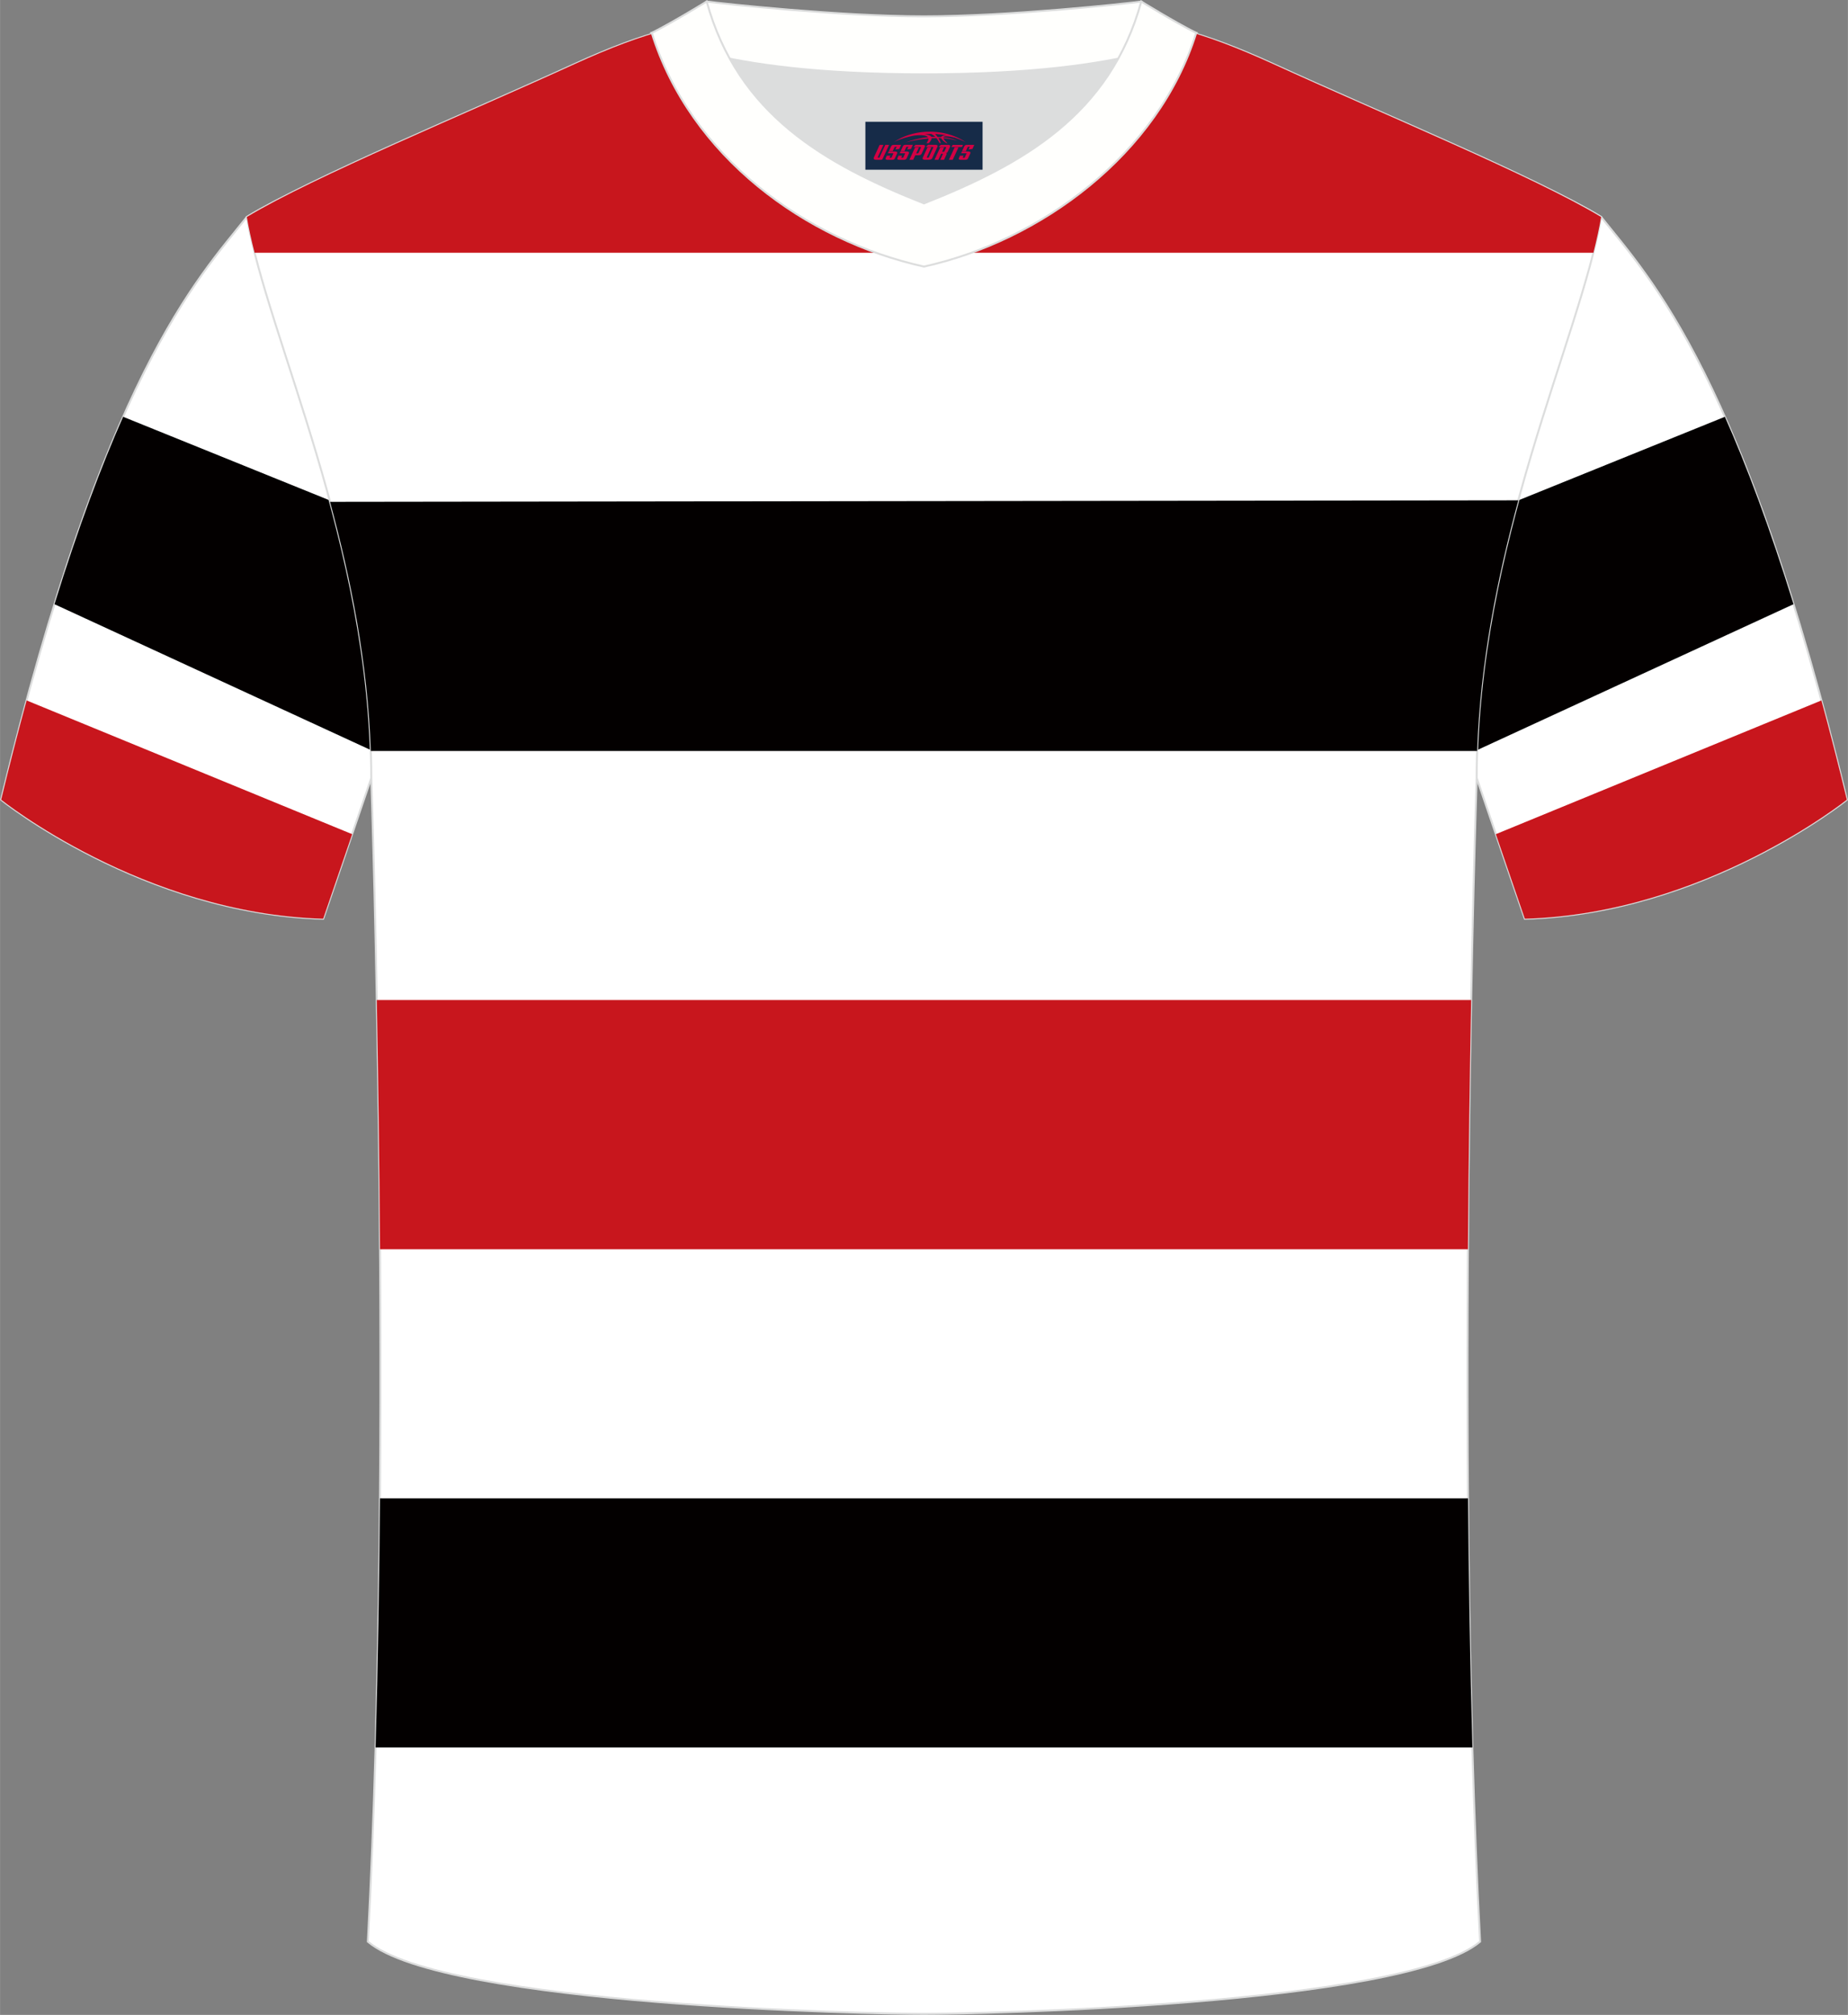
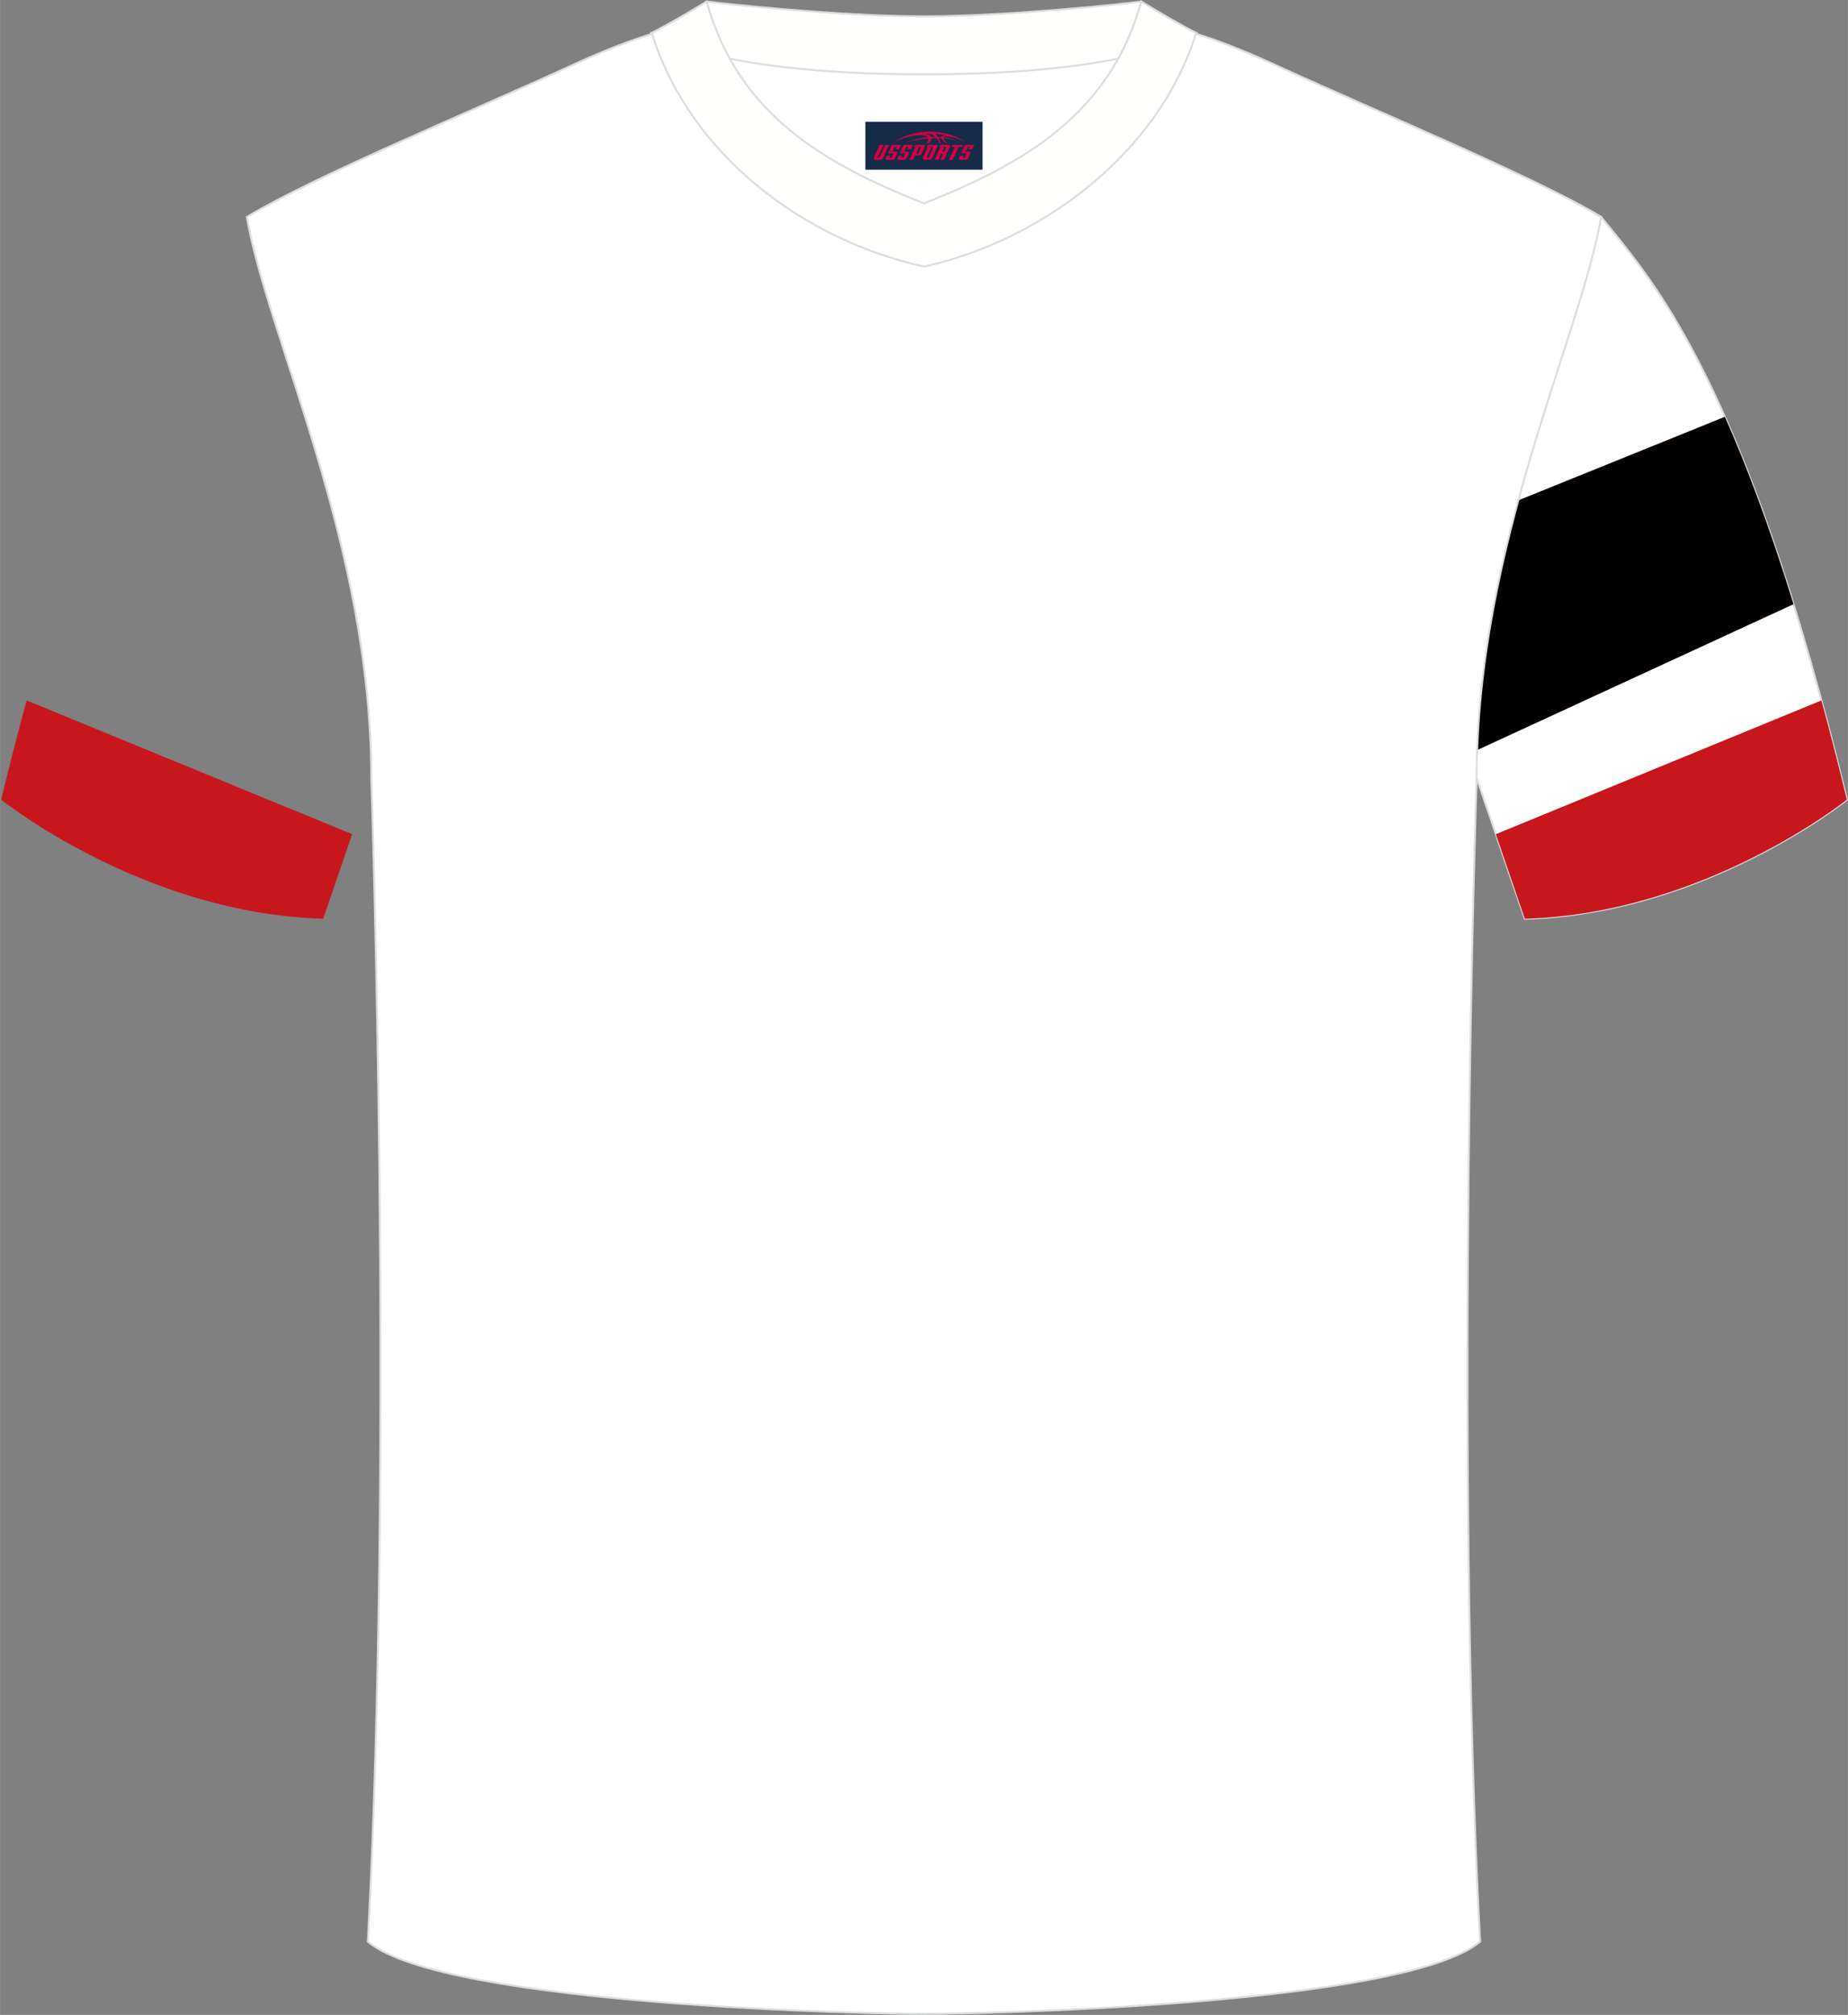
<svg xmlns="http://www.w3.org/2000/svg" version="1.1" id="图层_1" x="0px" y="0px" width="378px" height="412px" viewBox="0 0 378.45 412.51" enable-background="new 0 0 378.45 412.51" xml:space="preserve">
  <rect x="0" y="0" width="378.45" height="412.51" fill="#808080" stroke="none" />
-   <path fill-rule="evenodd" clip-rule="evenodd" fill="#FFFFFF" stroke="#DCDDDD" stroke-width="0.4" stroke-miterlimit="22.926" d="   M50.54,44.43C40.34,57.21,21.3,76.81,0.22,163.72c0,0,29.07,23.35,65.95,24.37c0,0,7.14-20.79,9.86-28.8   C98.32,94.16,74.11,39.65,171.29,3.32c-1.44-0.27-3.1-0.27-4.92-0.1l0.09-0.01c-13.93-0.87-17.81-1.24-23.83,0.66   c-9.6,3.38-15.56,5.81-24.97,10.1C95.8,23.98,64.16,36.19,50.54,44.43z" />
  <g>
    <path fill-rule="evenodd" clip-rule="evenodd" fill="#C8161D" d="M5.44,143.4l66.67,27.38c-2.87,8.4-5.93,17.31-5.93,17.31    c-36.88-1.02-65.95-24.37-65.95-24.37C1.98,156.49,3.72,149.74,5.44,143.4z" />
-     <path fill-rule="evenodd" clip-rule="evenodd" fill="#030000" d="M25.21,85.33l44.73,18.09l0,0l0,0c0.06,0.06,0.14,0.13,0.24,0.18    c6.67,5.02,11.79,9.61,15.66,13.98c-1.95,11.8-4.26,24.08-8.2,36.77L11.15,123.7C16.06,107.84,20.78,95.33,25.21,85.33z" />
  </g>
  <path fill-rule="evenodd" clip-rule="evenodd" fill="#FFFFFF" stroke="#DCDDDD" stroke-width="0.4" stroke-miterlimit="22.926" d="   M327.91,44.43c10.2,12.78,29.24,32.38,50.32,119.29c0,0-29.07,23.35-65.95,24.37c0,0-7.14-20.79-9.86-28.8   c-22.29-65.13,1.92-119.64-95.26-155.97c1.44-0.27,3.1-0.27,4.92-0.1l-0.09-0.01c13.93-0.87,17.81-1.24,23.83,0.66   c9.6,3.38,15.56,5.81,24.97,10.1C282.65,23.98,314.28,36.19,327.91,44.43z" />
  <g>
    <path fill-rule="evenodd" clip-rule="evenodd" fill="#C8161D" d="M373.01,143.4l-66.67,27.38c2.87,8.4,5.93,17.31,5.93,17.31    c36.88-1.02,65.95-24.37,65.95-24.37C376.47,156.49,374.73,149.74,373.01,143.4z" />
    <path fill-rule="evenodd" clip-rule="evenodd" fill="#030000" d="M353.24,85.33l-44.73,18.09l0,0l0,0    c-0.06,0.06-0.14,0.13-0.24,0.18c-6.67,5.02-11.79,9.61-15.66,13.98c1.95,11.8,4.26,24.08,8.2,36.77l66.49-30.65    C362.39,107.84,357.67,95.33,353.24,85.33z" />
  </g>
  <path fill-rule="evenodd" clip-rule="evenodd" fill="#FFFFFF" stroke="#DCDDDD" stroke-width="0.4" stroke-miterlimit="22.926" d="   M189.22,412.31c9.69,0.03,98.35-1.67,113.89-14.8c-5.36-101.23-0.7-238.22-0.7-238.22c0-47.73,21.23-90.14,25.49-114.86   c-13.62-8.24-45.26-21.29-67.11-31.3c-30.02-13.69-34.14-7.76-71.16-7.76s-41.96-5.93-71.98,7.76   C95.8,23.14,64.16,36.19,50.54,44.43c4.27,24.72,25.49,67.14,25.49,114.86c0,0,4.66,136.99-0.7,238.22   C90.87,410.64,179.54,412.34,189.22,412.31z" />
  <g>
-     <path fill-rule="evenodd" clip-rule="evenodd" fill="#C8161D" d="M326.32,51.74H52.13c-0.66-2.58-1.2-5.02-1.59-7.31    c13.62-8.24,45.26-21.29,67.11-31.3c30.02-13.69,34.95-7.76,71.98-7.76s41.14-5.93,71.16,7.76c21.86,10.01,53.49,23.06,67.11,31.3    C327.51,46.72,326.97,49.16,326.32,51.74L326.32,51.74z M300.62,255.76c0.13-18.94,0.38-36.35,0.66-51.02l-224.12,0    c0.28,14.66,0.53,32.08,0.66,51.02L300.62,255.76z" />
-     <path fill-rule="evenodd" clip-rule="evenodd" fill="#030000" d="M302.51,153.75H75.93c-0.61-18.08-4.1-35.31-8.35-51.01    l243.36-0.31C306.66,118.2,303.13,135.55,302.51,153.75L302.51,153.75z M301.54,357.76c-0.48-16.88-0.76-34.1-0.9-51H77.81    c-0.13,16.9-0.41,34.12-0.9,51H301.54z" />
-   </g>
+     </g>
  <g>
-     <path fill-rule="evenodd" clip-rule="evenodd" fill="#DCDDDD" d="M149.45,12.01c8.42,15.18,23.3,23.12,39.77,29.64    C205.71,35.12,220.59,27.2,229,12c-8.62,1.72-21.37,3.21-39.77,3.21C170.82,15.22,158.07,13.73,149.45,12.01z" />
    <path fill-rule="evenodd" clip-rule="evenodd" fill="#FFFFFD" stroke="#DCDDDD" stroke-width="0.4" stroke-miterlimit="22.926" d="    M189.22,3.35c-17.22,0-41.63-2.63-44.5-3.04c0,0-5.51,4.63-11.25,6.43c0,0,11.74,8.48,55.75,8.48s55.75-8.48,55.75-8.48    c-5.74-1.79-11.25-6.43-11.25-6.43C230.84,0.73,206.44,3.35,189.22,3.35z" />
    <path fill-rule="evenodd" clip-rule="evenodd" fill="#FFFFFD" stroke="#DCDDDD" stroke-width="0.4" stroke-miterlimit="22.926" d="    M189.22,54.58c23.87-5.27,47.97-22.95,55.75-47.84c-4.41-2.21-11.25-6.43-11.25-6.43c-6.38,23.18-24.21,33.3-44.5,41.33    c-20.26-8.02-38.13-18.19-44.5-41.33c0,0-6.83,4.2-11.25,6.43C141.36,32.01,164.96,49.22,189.22,54.58z" />
  </g>
  <g id="tag_logo">
    <rect y="24.93" fill="#162B48" width="24" height="9.818" x="177.22" />
    <g>
      <path fill="#D30044" d="M193.18,28.12l0.005-0.011c0.131-0.311,1.085-0.262,2.351,0.071c0.715,0.24,1.44,0.54,2.193,0.9    c-0.218-0.147-0.447-0.289-0.682-0.42l0.011,0.005l-0.011-0.005c-1.478-0.845-3.218-1.418-5.1-1.62    c-1.282-0.115-1.658-0.082-2.411-0.055c-2.449,0.142-4.68,0.905-6.458,2.095c1.26-0.638,2.722-1.075,4.195-1.336    c1.467-0.18,2.476-0.033,2.771,0.344c-1.691,0.175-3.469,0.633-4.555,1.075c1.156-0.338,2.967-0.665,4.647-0.813    c0.016,0.251-0.115,0.567-0.415,0.96h0.475c0.376-0.382,0.584-0.725,0.595-1.004c0.333-0.022,0.66-0.033,0.971-0.033    C192.01,28.56,192.22,28.91,192.42,29.3h0.262c-0.125-0.344-0.295-0.687-0.518-1.036c0.207,0,0.393,0.005,0.567,0.011    c0.104,0.267,0.496,0.66,1.058,1.025h0.245c-0.442-0.365-0.753-0.753-0.835-1.004c1.047,0.065,1.696,0.224,2.885,0.513    C195,28.38,194.26,28.21,193.18,28.12z M190.74,28.03c-0.164-0.295-0.655-0.485-1.402-0.551    c0.464-0.033,0.922-0.055,1.364-0.055c0.311,0.147,0.589,0.344,0.84,0.589C191.28,28.01,191.01,28.02,190.74,28.03z M192.72,28.08c-0.224-0.016-0.458-0.027-0.715-0.044c-0.147-0.202-0.311-0.398-0.502-0.6c0.082,0,0.164,0.005,0.24,0.011    c0.72,0.033,1.429,0.125,2.138,0.273C193.21,27.68,192.83,27.84,192.72,28.08z" />
      <path fill="#D30044" d="M180.14,29.66L178.97,32.21C178.79,32.58,179.06,32.72,179.54,32.72l0.873,0.005    c0.115,0,0.251-0.049,0.327-0.175l1.342-2.891H181.3L180.08,32.29H179.91c-0.147,0-0.185-0.033-0.147-0.125l1.156-2.504H180.14L180.14,29.66z M182,31.01h1.271c0.36,0,0.584,0.125,0.442,0.425L183.24,32.47C183.14,32.69,182.87,32.72,182.64,32.72H181.72c-0.267,0-0.442-0.136-0.349-0.333l0.235-0.513h0.742L182.17,32.25C182.15,32.3,182.19,32.31,182.25,32.31h0.18    c0.082,0,0.125-0.016,0.147-0.071l0.376-0.813c0.011-0.022,0.011-0.044-0.055-0.044H181.83L182,31.01L182,31.01z M182.82,30.94h-0.78l0.475-1.025c0.098-0.218,0.338-0.256,0.578-0.256H184.54L184.15,30.5L183.37,30.62l0.262-0.562H183.34c-0.082,0-0.12,0.016-0.147,0.071L182.82,30.94L182.82,30.94z M184.41,31.01L184.24,31.38h1.069c0.06,0,0.06,0.016,0.049,0.044    L184.98,32.24C184.96,32.29,184.92,32.31,184.84,32.31H184.66c-0.055,0-0.104-0.011-0.082-0.06l0.175-0.376H184.01L183.78,32.39C183.68,32.58,183.86,32.72,184.13,32.72h0.916c0.24,0,0.502-0.033,0.605-0.251l0.475-1.031c0.142-0.3-0.082-0.425-0.442-0.425H184.41L184.41,31.01z M185.22,30.94l0.371-0.818c0.022-0.055,0.06-0.071,0.147-0.071h0.295L185.77,30.61l0.791-0.115l0.387-0.845H185.5c-0.24,0-0.48,0.038-0.578,0.256L184.45,30.94L185.22,30.94L185.22,30.94z M187.62,31.4h0.278c0.087,0,0.153-0.022,0.202-0.115    l0.496-1.075c0.033-0.076-0.011-0.12-0.125-0.12H187.07l0.431-0.431h1.522c0.355,0,0.485,0.153,0.393,0.355l-0.676,1.445    c-0.06,0.125-0.175,0.333-0.644,0.327l-0.649-0.005L187.01,32.72H186.23l1.178-2.558h0.785L187.62,31.4L187.62,31.4z     M190.21,32.21c-0.022,0.049-0.06,0.076-0.142,0.076h-0.191c-0.082,0-0.109-0.027-0.082-0.076l0.944-2.051h-0.785l-0.987,2.138    c-0.125,0.273,0.115,0.415,0.453,0.415h0.72c0.327,0,0.649-0.071,0.769-0.322l1.085-2.384c0.093-0.202-0.06-0.355-0.415-0.355    h-1.533l-0.431,0.431h1.38c0.115,0,0.164,0.033,0.131,0.104L190.21,32.21L190.21,32.21z M192.93,31.08h0.278    c0.087,0,0.158-0.022,0.202-0.115l0.344-0.753c0.033-0.076-0.011-0.12-0.125-0.12h-1.402l0.425-0.431h1.527    c0.355,0,0.485,0.153,0.393,0.355l-0.529,1.124c-0.044,0.093-0.147,0.18-0.393,0.18c0.224,0.011,0.256,0.158,0.175,0.327    l-0.496,1.075h-0.785l0.54-1.167c0.022-0.055-0.005-0.087-0.104-0.087h-0.235L192.16,32.72h-0.785l1.178-2.558h0.785L192.93,31.08L192.93,31.08z M195.5,30.17L194.32,32.72h0.785l1.184-2.558H195.5L195.5,30.17z M197.01,30.1l0.202-0.431h-2.1l-0.295,0.431    H197.01L197.01,30.1z M196.99,31.01h1.271c0.36,0,0.584,0.125,0.442,0.425l-0.475,1.031c-0.104,0.218-0.371,0.251-0.605,0.251    h-0.916c-0.267,0-0.442-0.136-0.349-0.333l0.235-0.513h0.742L197.16,32.25c-0.022,0.049,0.022,0.06,0.082,0.06h0.18    c0.082,0,0.125-0.016,0.147-0.071l0.376-0.813c0.011-0.022,0.011-0.044-0.049-0.044h-1.069L196.99,31.01L196.99,31.01z     M197.8,30.94H197.02l0.475-1.025c0.098-0.218,0.338-0.256,0.578-0.256h1.451l-0.387,0.845l-0.791,0.115l0.262-0.562h-0.295    c-0.082,0-0.12,0.016-0.147,0.071L197.8,30.94z" />
    </g>
  </g>
</svg>